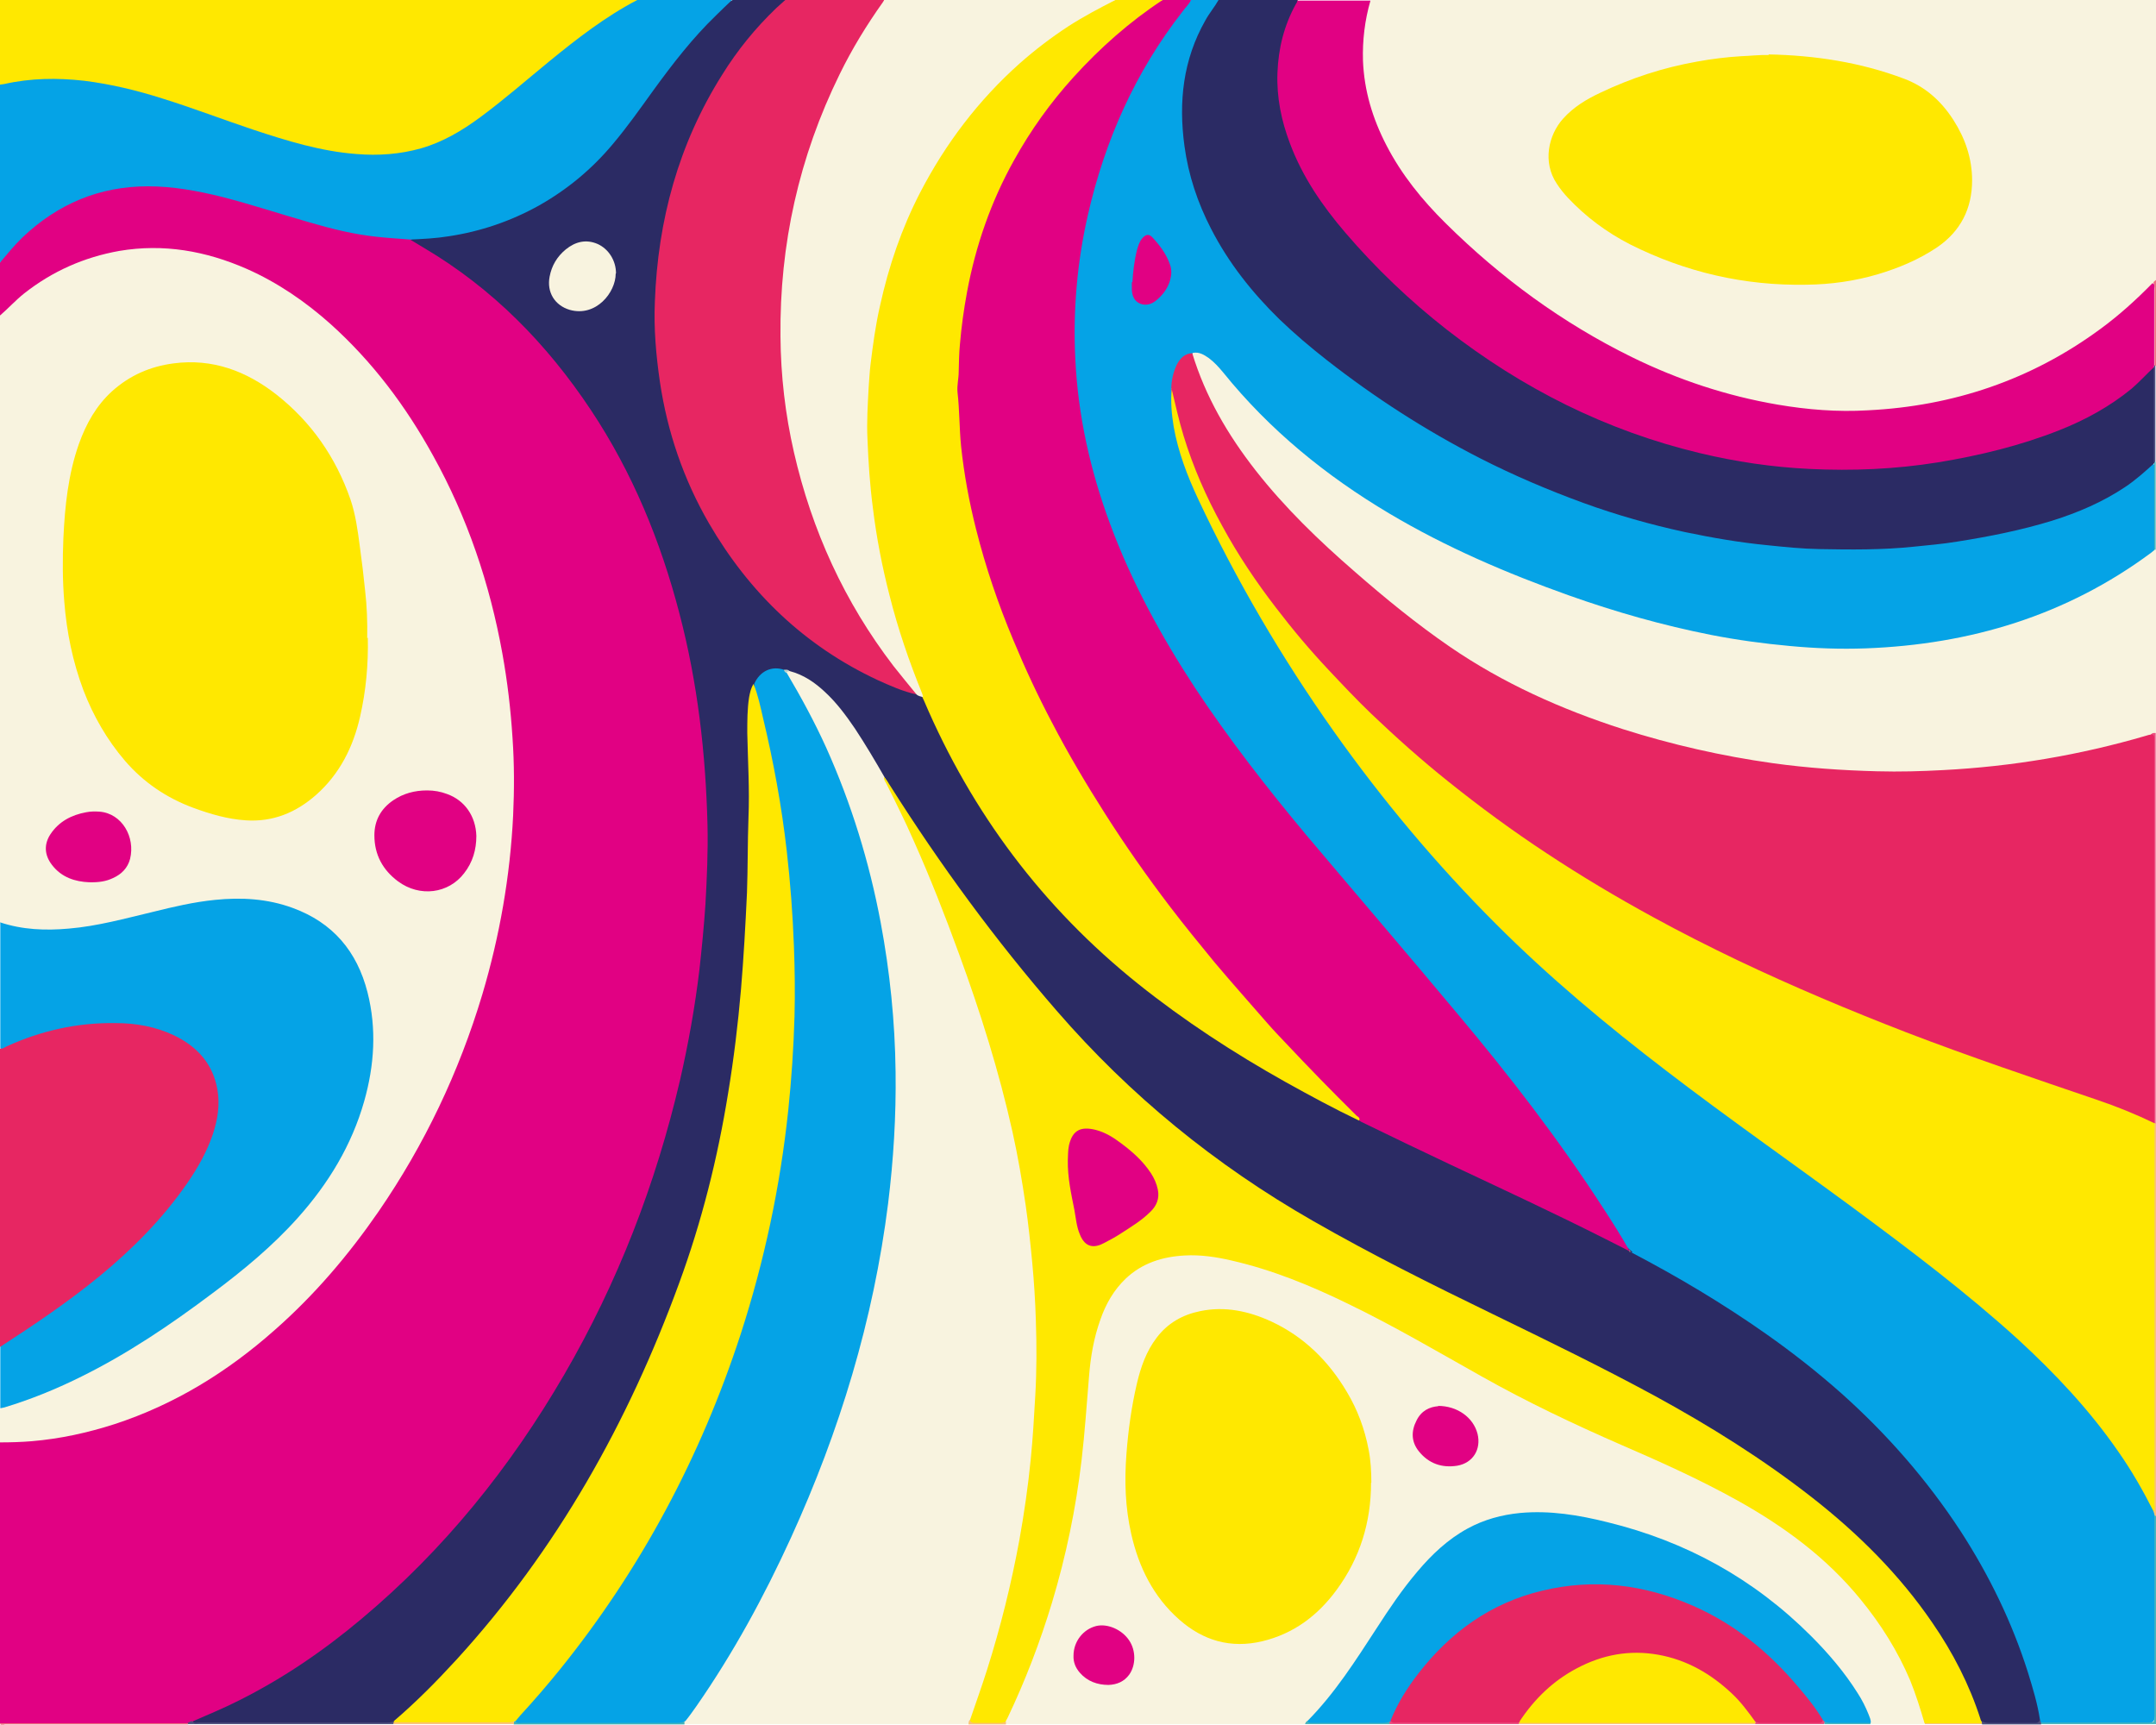
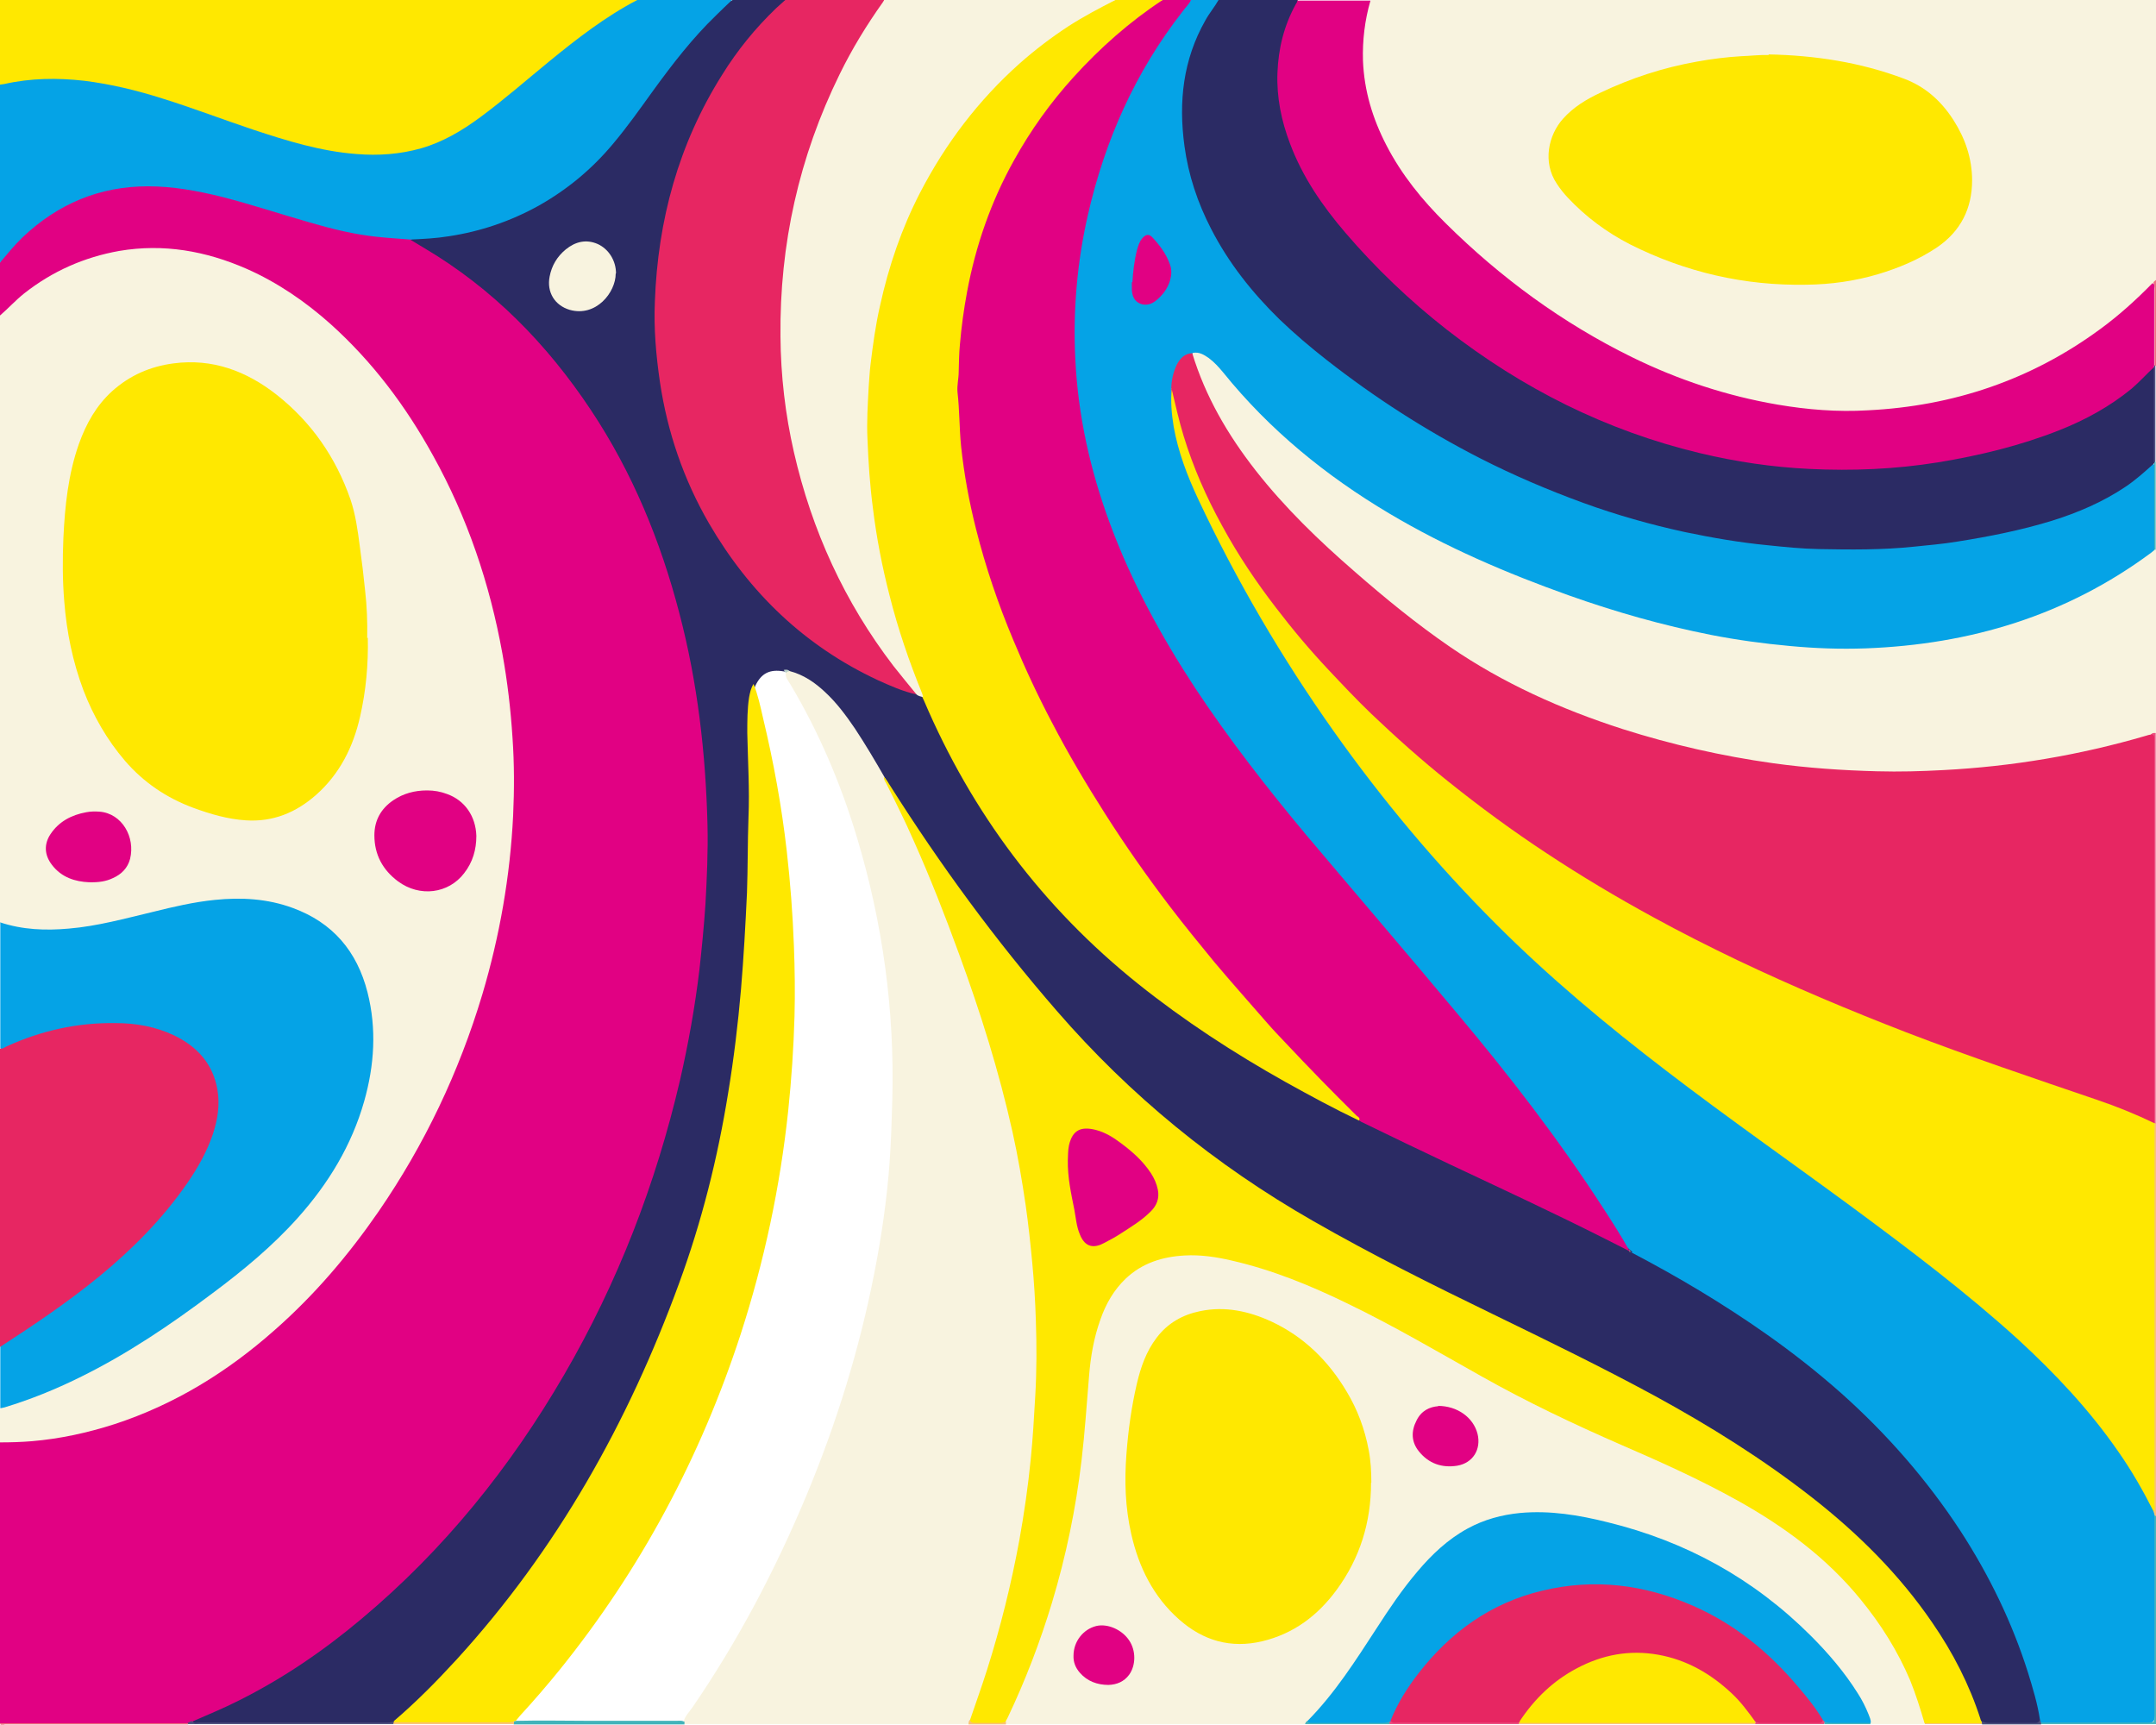
<svg xmlns="http://www.w3.org/2000/svg" id="Layer_1" data-name="Layer 1" version="1.1" viewBox="0 0 721 576.7">
  <defs>
    <style>
      .cls-1 {
        fill: #42b3ba;
      }

      .cls-1, .cls-2, .cls-3, .cls-4, .cls-5, .cls-6, .cls-7, .cls-8, .cls-9, .cls-10, .cls-11, .cls-12, .cls-13, .cls-14, .cls-15, .cls-16, .cls-17, .cls-18, .cls-19, .cls-20, .cls-21, .cls-22 {
        stroke-width: 0px;
      }

      .cls-2 {
        fill: #05a3e6;
      }

      .cls-3 {
        fill: #e72662;
      }

      .cls-4 {
        fill: #fac271;
      }

      .cls-5 {
        fill: #f8f3df;
      }

      .cls-6 {
        fill: #eb4e7f;
      }

      .cls-7 {
        fill: #fac374;
      }

      .cls-8 {
        fill: #45b4bb;
      }

      .cls-9 {
        fill: #93677e;
      }

      .cls-10 {
        fill: #fac373;
      }

      .cls-11 {
        fill: #eb4a7c;
      }

      .cls-12 {
        fill: #525281;
      }

      .cls-13 {
        fill: #4e4e7d;
      }

      .cls-14 {
        fill: #ffe800;
      }

      .cls-15 {
        fill: #bbd1cb;
      }

      .cls-16 {
        fill: #e10183;
      }

      .cls-17 {
        fill: #41b3ba;
      }

      .cls-18 {
        fill: #f06f82;
      }

      .cls-19 {
        fill: #f06a7e;
      }

      .cls-20 {
        fill: #4d4f7d;
      }

      .cls-21 {
        fill: #46b5bc;
      }

      .cls-22 {
        fill: #2b2b64;
      }
    </style>
  </defs>
  <path class="cls-16" d="M0,105.5v-17.7c.4-1.5,1.3-2.7,2.3-3.9,10.4-11.9,23.2-19.6,39.1-21.7,10.3-1.4,20.4.2,30.4,2.5,10.3,2.4,20.3,5.7,30.4,8.7,10.8,3.2,21.7,5.3,33,6,.6,0,1.3,0,1.9.2,9.8,5.1,18.7,11.3,27.1,18.5,16.7,14.4,30.3,31.3,41.2,50.5,9.2,16.3,16.1,33.6,21.1,51.6,4.2,14.9,7,30,8.7,45.4.9,7.9,1.6,15.9,1.7,23.9,0,4.8.6,9.6.5,14.4-.6,30.8-4.6,61.1-12.7,90.9-7.1,26-16.8,50.8-29.4,74.6-11.1,21-24.3,40.6-39.8,58.6-6.6,7.7-13.5,15.2-20.9,22.2-19,18-39.9,33.2-64.1,43.7-2.1.9-4.1,1.8-6.3,2.3-.7,0-1.4.3-2.1.2-19.9,0-39.7,0-59.6,0-.9,0-1.8.2-2.6-.2v-94c.8-.8,1.7-.7,2.7-.7,23.9-.4,45.7-7.8,65.9-20.3,12.8-7.9,24.3-17.5,34.6-28.3,14-14.7,25.8-31.1,35.6-48.9,8-14.5,14.7-29.6,19.9-45.4,5.7-17.4,9.4-35.2,11.4-53.4,1.3-11.6,1.5-23.3.9-34.9-.9-20-4.4-39.7-10.4-58.8-6.1-19.4-14.6-37.7-26.2-54.4-4.9-7-10.2-13.7-16.1-19.9-7.8-8.2-16.4-15.5-26.1-21.3-10.9-6.5-22.5-10.9-35.2-11.8-17.8-1.3-34,3.5-48.2,14.6-2.2,1.7-4.2,3.7-6.2,5.7-.7.7-1.3,1.7-2.6,1.4Z" />
  <path class="cls-2" d="M398.4,0h9.1c.5,1.2-.4,2-1,2.8-6.8,10-10.2,21-10.4,33.1-.3,20.2,6.4,37.9,18.1,54,10,13.9,22.9,24.9,36.6,35,15.7,11.6,32.2,21.8,49.7,30.3,27.9,13.5,57.2,22.5,88.1,26.2,13.5,1.6,27.1,2,40.7,1.4,19.8-.9,39.3-3.9,58.2-9.9,11.3-3.6,21.8-8.8,30.6-17,1.4-1.3,1.4-1.2,2.5-.4,0,9.2,0,18.3,0,27.5.2,1.9-1.3,2.6-2.5,3.5-9.7,7-20.1,12.8-31.1,17.4-15.6,6.6-31.8,10.6-48.6,12.5-9.7,1.1-19.5,1.5-29.2,1-22.2-1.1-43.9-5.1-65.3-11.4-24-7.1-47.2-16.1-69.3-27.8-16.3-8.6-31.5-18.8-45.3-31.2-8.1-7.3-15.5-15.2-22.4-23.6-2.1-2.5-4.4-4.6-8-4.7-2.7.2-4.2,2-5.2,4.3-.9,2.2-1.2,4.6-1.5,6.9-.8,11.5,2.3,22.2,6.9,32.5,9,20.4,19.9,39.7,31.7,58.6,11.1,17.7,23.2,34.7,36.4,50.8,7.6,9.3,15.4,18.4,23.8,26.9,1.6,1.7,3,3.5,4.7,5.2,16.7,17,34.6,32.5,53.3,47.2,19,14.9,38.7,28.9,58.2,43.1,19.4,14.1,38.7,28.3,57.1,43.7,9.6,8,18.7,16.6,27.2,25.7,11,11.9,20.8,24.7,27.9,39.4.4.9.9,1.7,1.1,2.7.2.7.2,1.3.2,2,0,22,0,43.9,0,65.9q0,2.7-2.7,2.7c-11.6,0-23.2,0-34.8,0-.6,0-1.1-.3-1.4-.8-1.3-4.3-2.2-8.7-3.4-13-4.8-16.4-12-31.8-21-46.4-10.9-17.9-24.5-33.6-39.8-47.8-12.9-11.9-27.1-22.2-41.9-31.5-9.3-5.8-18.7-11.4-28.4-16.4-.8-.4-1.5-.9-2.2-1.5-.3-.3-.6-.7-.9-1.1-16.2-27.1-35.2-52.2-55.3-76.5-16.1-19.5-32.7-38.5-49-57.8-15.1-18-29.6-36.3-42.4-55.9-11.8-18.1-21.7-37.1-28.7-57.6-4.6-13.3-7.7-27-9.1-41.1-.9-8.5-1.2-17.1-.8-25.6,1.1-22.8,6.1-44.7,15.5-65.6,5.5-12.3,12.4-23.6,20.5-34.3,1-1.3,1.9-2.8,3.5-3.5Z" />
  <path class="cls-22" d="M545.4,418.7c15.7,8.2,30.8,17.2,45.3,27.4,8.8,6.2,17.2,12.8,25.2,19.9,15.2,13.6,28.5,28.8,39.7,45.9,9.6,14.8,17.3,30.6,22.6,47.4,1.6,5.2,3.2,10.4,4,15.8.4,1.3-.6,1.2-1.3,1.2-5.8,0-11.5.1-17.3,0-1.3-.3-1.6-1.4-2-2.5-6.1-17.4-15.7-32.8-28-46.5-12.5-14.1-26.9-26-42.3-36.6-22.7-15.7-47-28.5-71.7-40.6-18.5-9.1-37.1-18-55.4-27.5-24.7-12.7-48.5-26.8-70.2-44.4-11.3-9.2-22-19.1-31.9-29.8-22.9-24.6-43-51.5-61.3-79.7-1.8-2.8-3.5-5.7-5.4-8.5-5.1-8.3-9.7-16.8-16-24.3-4.2-4.9-8.9-9.1-15.3-10.9-.6-.3-1.3-.3-2-.5-4.7-.8-7.5.6-9.5,4.8-1.9,4.5-1.8,9.4-1.9,14.1,0,1.7.2,3.3.2,5-.1,4.7.5,9.4.4,14.1-.1,10.5-.1,20.9-.5,31.4-.8,24.3-2.6,48.6-6.6,72.7-5.2,31.4-14.5,61.5-27.5,90.6-9.4,21-20.4,41.1-33.3,60.1-8.8,13-18.4,25.4-29,36.9-6.6,7.1-13.3,14-20.5,20.5-.8.7-1.6,1.4-2.7,1.5-.8.2-1.6.1-2.4.1-20.7,0-41.3,0-62,0-.8,0-1.9.7-2.4-.7,5.2-2.3,10.4-4.4,15.5-7,14.8-7.4,28.4-16.7,41-27.3,27.6-23.1,49.8-50.7,67.8-81.7,17.9-30.8,30.6-63.7,38.7-98.4,2.8-12.2,5-24.5,6.5-37,.8-7.2,1.5-14.4,2-21.7.5-8.9.9-17.7.7-26.6-.6-23.9-3.3-47.6-9.4-70.8-6.3-24.2-15.7-47.1-29.6-68-14.7-22.1-32.8-40.6-55.8-54.2-1.5-.9-3-1.8-4.5-2.7,2-1.4,4.3-1,6.5-1.1,14.7-1.1,28.2-5.8,40.7-13.7,11.3-7.1,19.9-16.9,27.7-27.5,8.7-12,17.3-24.2,28.2-34.5,1.4-1.3,2.8-2.6,4.6-3.4h17.8c.2,1.1-.7,1.5-1.3,2.1-22.9,21.9-35,49.2-39.8,80-1.4,8.7-2.1,17.4-1.8,26.2,1.1,32.3,11,61.4,32.2,86.3,14.5,16.9,32.1,29.4,53.3,36.6.4.1.8.2,1.2.3.9.3,1.9.6,2.7,1.2,2,3.1,3.2,6.6,4.8,9.9,8.7,18.9,19.8,36.3,33.1,52.3,4.7,5.6,9.6,11.2,14.9,16.3,11.2,10.8,23.2,20.8,36.1,29.7,15.6,10.7,31.8,20.3,48.6,28.9,2.8,1.4,5.6,3.1,8.5,4.4,15.5,7.7,31.1,14.9,46.8,22.2,13.4,6.3,26.7,12.7,39.9,19.4,1.1.6,2.2,1.3,3.2,2.2.3.2.5.5.8.7Z" />
  <path class="cls-5" d="M0,105.5c2.8-2.4,5.2-5.1,8.1-7.4,9.4-7.4,20-12.1,31.8-14.2,14.8-2.5,28.9,0,42.6,6,10.4,4.6,19.7,11,28.1,18.5,14,12.6,25.1,27.4,34.2,43.9,11.5,20.7,19,42.9,23.2,66.2,1.7,9.4,2.8,18.8,3.4,28.3.6,8.6.6,17.3.2,25.9-1,20.3-4.5,40.3-10.3,59.8-7.8,26-19.3,50.2-34.7,72.6-10,14.5-21.4,27.9-34.7,39.6-15.8,14-33.4,24.9-53.6,31.5-9,2.9-18.2,4.9-27.6,5.7-3.6.3-7.2.4-10.8.4v-11c.7-.8,1.7-1.1,2.7-1.4,20.2-6.5,38.5-16.8,55.8-28.9,9.5-6.7,18.8-13.5,27.6-21.2,14.2-12.4,25.8-26.5,32.6-44.3,3.7-9.7,5.7-19.7,5.3-30-.3-8.8-2.1-17.3-6.7-25-4.1-6.9-10-11.8-17.3-14.9-11.5-4.8-23.4-4.7-35.4-2.6-9.5,1.7-18.8,4.4-28.3,6.5-9.3,2-18.6,3.1-28.1,1.8-2.1-.3-4.2-.8-6.3-1.3-.8-.2-1.5-.5-1.9-1.3V105.5Z" />
  <path class="cls-5" d="M458.4,0h262.6v93.5c-.4.5-.5,1.1-.9,1.6-3.4,4.3-7.6,7.7-11.8,11.2-18.9,15.5-40.5,25.2-64.5,29.4-10,1.8-20.2,2.6-30.3,2.1-21.6-1.1-42.1-6.4-61.8-15.2-21.7-9.7-41.2-22.9-58.9-38.7-9.2-8.2-18-16.9-24.8-27.2-6.6-9.9-11.2-20.7-12.4-32.6-.7-7.3-.5-14.7,1.6-21.9.3-.9.6-1.7,1.3-2.2Z" />
  <path class="cls-16" d="M544.8,418.3c-2.6-1.3-5.1-2.6-7.7-3.9-17.2-8.7-34.7-16.8-52.1-25-10-4.7-19.9-9.5-29.8-14.3-.2-.1-.4-.3-.6-.4-5.1-4.7-9.9-9.5-14.7-14.5-22.6-23.5-43.9-48-62.4-74.8-12-17.4-22.8-35.5-31.9-54.6-9.8-20.5-17.8-41.6-22.2-63.9-2.1-10.4-3.2-21-3.6-31.6-.7-18,1.5-35.5,6.4-52.8,5.9-20.4,16.1-38.6,30-54.6,8.3-9.5,17.4-18,27.7-25.4,1.5-1.1,3-2,4.8-2.5h9.6c-.7,1.5-1.9,2.5-2.8,3.8-15.8,20.2-26,43.1-31.7,68.1-3.6,15.8-5,31.9-4.2,48.1.9,19,5,37.3,11.6,55.1,7.2,19.5,17.1,37.6,28.5,55,11.4,17.2,24.1,33.5,37.3,49.3,16.8,19.9,33.8,39.7,50.5,59.7,17.4,20.7,33.9,42.1,48.6,64.8,3,4.6,6,9.3,8.7,14.1.2.2.1.4,0,.5Z" />
  <path class="cls-5" d="M264.1,224.4c4.6,1.2,8.4,3.8,11.8,7,3.9,3.6,7,7.8,10,12.2,3.5,5.3,6.7,10.7,9.8,16.1,19.5,36.2,32.7,74.7,42.8,114.4,3.9,15.5,6.2,31.3,7.5,47.3,1,11.7,1.5,23.4,1.4,35.2-.3,23.9-3,47.5-8.1,70.8-3.5,16.2-8.2,32-14.1,47.5-.3.6-.7,1.1-1.2,1.6h-95c-.3-.3-.4-.7-.3-1.1.5-1.7,1.8-3,2.8-4.4,15.3-22.3,27.8-46.1,38.2-71,10-24,17.7-48.8,22.7-74.4,2.4-12.2,4.2-24.6,5.1-37,.5-6.9.7-13.9.9-20.8.8-29.9-3.2-59.1-11.8-87.7-5.4-18-12.7-35.2-22.3-51.3-.7-1.2-1.8-2.3-1.5-3.9.3-.6.8-.7,1.4-.5Z" />
  <path class="cls-5" d="M436.3,576.5h-99.8c-.3-.3-.4-.6-.4-1,1.5-4.5,3.8-8.6,5.6-13,8.3-19.9,14.1-40.4,17.6-61.6,1.7-10.6,2.7-21.2,3.5-31.9.7-10.2,1.6-20.4,5.5-30,6.2-15.3,19.1-21.3,34.4-19.8,13.6,1.3,26.2,6.2,38.7,11.5,14.9,6.4,29,14.3,43,22.3,20.1,11.5,40.7,21.9,61.9,31,15.6,6.6,30.9,13.8,45.3,22.9,18.2,11.6,33.1,26.3,43.5,45.3,3.3,6,5.8,12.3,7.9,18.7.5,1.6,1.1,3.2,1.1,4.9,0,.3-.2.5-.3.7h-18.2c-.2-.2-.3-.4-.5-.6-3.1-9.3-9.2-16.7-15.6-23.9-10.5-11.7-22.7-21.3-36.5-28.8-15.4-8.4-31.8-13.8-49.1-16.2-7.8-1.1-15.6-1.1-23.3.8-7,1.8-13,5.3-18.3,10.1-6.4,5.8-11.7,12.5-16.5,19.5-5.3,7.7-10.1,15.7-15.6,23.3-3.7,5.2-7.7,10.2-12.2,14.7-.4.4-1.1.4-1.5.9Z" />
  <path class="cls-22" d="M720.4,154.9c-3.1,2.8-6.3,5.7-9.8,8-7.5,5-15.7,8.5-24.3,11.2-10.4,3.2-21,5.3-31.8,7-4.8.8-9.7,1.2-14.5,1.7-10.5,1.1-21.1,1-31.6.8-5.8-.1-11.6-.7-17.4-1.3-9.3-.9-18.5-2.5-27.6-4.4-11.5-2.5-22.8-5.7-33.8-9.7-11.8-4.3-23.3-9.2-34.5-14.9-18.2-9.3-35.3-20.3-51.4-32.9-5.5-4.3-10.8-8.8-15.8-13.6-9.1-8.9-17-18.8-22.9-30.3-4.5-8.7-7.6-18-8.9-27.7-2-14.7-.5-28.8,7-42,1.3-2.4,3.1-4.5,4.4-6.8h26.4c.6.8,0,1.5-.3,2.2-7.4,14.9-7.3,30-1.5,45.3,4.2,11.1,10.7,20.7,18.4,29.6,17.8,20.9,38.7,38.2,62.6,51.7,23.7,13.4,49.1,22,76.1,25.7,12.5,1.7,25.1,2.1,37.6,1.5,21.1-1.1,41.8-5.1,61.5-12.8,10.9-4.3,21-9.9,29.1-18.5.7-.7,1.3-1.4,2.2-1.8.6-.3,1.1-.3,1.1.6,0,10.2,0,20.4,0,30.6,0,.3,0,.6-.3.9Z" />
  <path class="cls-5" d="M398.9,118c2.1-.4,3.7.6,5.3,1.7,1.9,1.4,3.4,3.1,4.9,4.9,15.5,19.2,34.3,34.5,55.5,47.1,19,11.3,39.3,20,60.1,27.4,15.5,5.5,31.3,10,47.5,13.2,8.7,1.7,17.5,2.9,26.3,3.7,8.5.8,16.9,1.1,25.4.8,35-1.3,67.2-11,95.5-32,.4-.3.7-.6,1.1-.9,0-.2.2-.3.3-.2.1,0,.2.1.2.2v61.4c-.5.4-1,.8-1.6,1-14.8,4.5-29.9,7.7-45.2,9.7-11.3,1.5-22.6,2.2-33.9,2.5-32.6.8-64.4-3.8-95.5-13.4-11.8-3.6-23.2-8.1-34.4-13.4-16.6-7.9-31.5-18.3-45.7-29.8-11.8-9.6-23.2-19.6-33.6-30.7-13.2-13.9-24.4-29.2-31.1-47.4-.7-1.8-2-3.5-1.2-5.7Z" />
  <path class="cls-14" d="M388.8,0c-11.1,7.3-20.9,16-29.8,25.8-7.7,8.5-14.3,17.7-19.9,27.8-7.7,13.8-12.8,28.5-15.7,44-1.1,5.9-1.9,11.8-2.4,17.7-.3,3-.3,6-.4,9.1,0,2.2-.6,4.4-.4,6.7.7,6,.6,12.1,1.2,18.1,1,9.4,2.7,18.6,5,27.7,3.2,12.7,7.4,25.1,12.5,37.2,3.9,9.4,8.2,18.6,12.9,27.5,5.4,10.4,11.4,20.5,17.7,30.4,6.8,10.7,14.1,21.1,21.8,31.2,4.8,6.3,9.8,12.4,14.8,18.5,5.8,6.9,11.8,13.6,17.7,20.4,2,2.3,4.1,4.5,6.2,6.7,7.7,8.2,15.6,16.3,23.6,24.2.4.4,1.4.7.9,1.7-8.4-4-16.5-8.4-24.6-12.9-17.3-9.7-33.9-20.5-49.4-32.9-31.8-25.5-55.5-57.1-71.5-94.6-.2-.4-.4-.9-.6-1.3-1-1-1.6-2.2-2.1-3.5-8.1-20.5-13.7-41.7-16-63.7-1-9.2-1.6-18.5-1.3-27.7.7-22.6,4.7-44.5,13.7-65.3,6.8-15.6,15.9-29.6,27.5-42.2,10.8-11.7,23.2-21.2,37.2-28.7,1.7-.9,3.5-1.4,5.4-1.9h15.8Z" />
  <path class="cls-2" d="M0,308.4c7.5,2.5,15.2,2.8,23,2.1,9.6-.8,18.9-3.4,28.2-5.6,6.8-1.7,13.7-3.3,20.7-4,8.8-.9,17.6-.4,26,2.7,13.4,4.9,21.5,14.5,25,28.2,3.1,12.2,2.3,24.4-1.1,36.4-4.2,14.8-12,27.6-22.2,39-8.5,9.5-18.3,17.6-28.5,25.2-14.1,10.6-28.6,20.4-44.5,28.2-8.1,4-16.5,7.4-25.1,10-.5.1-.9.2-1.4.3,0-6.9,0-13.7,0-20.6.5-1.1,1.5-1.8,2.5-2.5,17.4-11.2,34.1-23.2,48.2-38.5,8.1-8.8,15.4-18.2,19.6-29.6,1.9-5.2,2.7-10.6,1.6-16-1.7-8.4-6.9-13.9-14.5-17.2-8-3.5-16.4-4.3-25.1-3.6-10.4.8-20.3,3.2-29.8,7.6-.8.4-1.6.7-2.5,0v-42.2Z" />
  <path class="cls-16" d="M720.4,122.7c-2.6,2.4-4.9,5-7.6,7.3-7.2,5.9-15.4,10.4-24,13.8-13.1,5.2-26.7,8.5-40.7,10.8-14.3,2.3-28.6,2.9-43,2.2-12.4-.6-24.6-2.4-36.7-5.3-31.3-7.5-59.3-21.6-84.6-41.3-12.4-9.7-23.7-20.5-33.9-32.4-7.7-9-14.3-18.6-18.5-29.8-2.9-7.6-4.5-15.5-4.2-23.6.3-8.2,2.2-15.9,6.2-23.1.2-.3.5-.7.4-1.1h24.5c-1.9,6.6-2.7,13.3-2.5,20.1.4,10,3.2,19.3,7.8,28.2,5.1,9.9,12,18.4,19.9,26.2,18.4,18.2,39,33.3,62.2,44.7,15.5,7.6,31.8,13,48.8,15.9,10,1.7,20,2.5,30.1,1.9,28.6-1.4,54.7-10.2,77.8-27.2,6.3-4.6,12-9.8,17.4-15.3,1.3.4.6,1.5.6,2.2,0,8.4,0,16.8,0,25.2,0,.3,0,.6-.3.9Z" />
  <path class="cls-3" d="M306.5,232.2c-4.6-1-8.8-2.9-13-4.8-24.4-11.4-42.9-29.2-56.4-52.4-8.5-14.7-13.9-30.5-16.4-47.2-1.3-8.9-2.1-17.9-1.7-27,1-27.2,7.9-52.6,22.5-75.8,5.1-8.2,11.1-15.6,18.1-22.3,1-.9,2-1.8,3-2.7h33.1c.3,1.4-.6,2.3-1.3,3.2-7.3,10.6-13.4,21.9-18.4,33.9-6.4,15.5-10.5,31.7-12.8,48.3-1.1,8.2-1.5,16.4-1.6,24.6,0,18.4,2.6,36.5,8,54.1,5.2,17.2,12.7,33.4,22.7,48.5,3.8,5.8,8,11.4,12.6,16.6.8.9,1.8,1.7,1.5,3.1Z" />
  <path class="cls-2" d="M244.8,0c-1.8,1.7-3.6,3.4-5.3,5.1-7.9,7.6-14.6,16.3-21,25.1-4.4,6.1-8.7,12.2-13.5,17.9-7,8.4-15.3,15.3-24.9,20.7-9.4,5.2-19.4,8.6-30,10.2-4.3.7-8.5.9-12.9,1.1-3.7-.3-7.3-.5-11-.9-7.8-.8-15.4-2.7-22.9-4.9-9.8-2.8-19.4-6-29.2-8.5-8.1-2-16.3-3.5-24.6-3.5-16.3,0-30.2,5.9-42,17.1C4.7,82.1,2.4,85,0,87.8V28.3c.9-.9,2.1-1,3.3-1.3,10.9-2.3,21.8-1.5,32.6.4,11.5,2.1,22.4,5.9,33.4,9.7,13.6,4.7,27,9.9,41.3,12.5,12.3,2.2,24.3,2,36-3,5.1-2.2,9.7-5.2,14.1-8.5,9.6-7.1,18.4-15.1,27.7-22.5,6.4-5.1,12.9-10,20-14,1.5-.8,3-1.3,4.7-1.7h31.7Z" />
  <path class="cls-5" d="M306.5,232.2c-2.6-3.2-5.2-6.3-7.7-9.5-16.4-21.4-27.3-45.3-33.3-71.5-2.9-12.7-4.4-25.6-4.5-38.7-.3-30.8,6.2-60,19.8-87.7,4.1-8.4,9-16.4,14.4-24,.2-.3.3-.5.5-.8h77.3c-5.3,2.7-10.6,5.5-15.6,8.7-5.8,3.8-11.2,7.9-16.4,12.5-13.8,12.3-24.8,26.8-33.3,43.2-6.2,12-10.5,24.6-13.4,37.8-1.5,6.5-2.4,13.2-3.2,19.8-.3,2.5-.4,4.9-.6,7.4-.3,5.8-.7,11.6-.4,17.5.3,7.6.8,15.3,1.8,22.9,1.2,9.9,3.1,19.7,5.6,29.4,2.8,11.1,6.5,21.9,10.8,32.5.2.4.3.9.4,1.4-.7-.2-1.5-.3-2.1-.8Z" />
  <path class="cls-14" d="M213.1,0c-10.7,5.6-20.1,12.9-29.4,20.5-7.7,6.3-15.1,12.8-23.1,18.7-6.1,4.5-12.5,8.3-19.8,10.4-7.1,2-14.3,2.5-21.6,1.9-11.9-.9-23.2-4.4-34.4-8.1-10.2-3.4-20.3-7.3-30.6-10.5-8.5-2.7-17.2-4.8-26.1-5.9-8.9-1-17.9-.9-26.7,1.1-.5.1-.9.1-1.4.2C0,18.9,0,9.4,0,0h213.1Z" />
  <path class="cls-3" d="M0,350.6c.9.2,1.5-.4,2.2-.7,11.6-5.3,23.7-8,36.5-7.8,6.8,0,13.4,1.2,19.5,4.1,7.7,3.7,13,9.5,14.5,18.1.9,5.1.1,10-1.5,14.9-2,5.9-5,11.2-8.5,16.3-8.2,11.9-18.3,22.1-29.5,31.3C22.7,435.4,11.4,443,0,450.4v-99.8Z" />
  <path class="cls-7" d="M720.6,506.8c-.1-.4-.3-.9-.4-1.3-.5-2.3-.6-4.6-.6-6.9,0-39.1,0-78.1,0-117.2,0-1.6-.1-3.2.2-4.8,0-.3.2-.6.4-.9.2-.3.5-.4.8-.2v131.4c-.3.2-.4.2-.4-.2Z" />
  <path class="cls-6" d="M721,375.6c-.2,0-.3,0-.5,0-1.2-1.2-.9-2.7-.9-4.1,0-11.5,0-23,0-34.5,0-28.3,0-56.7,0-85,0-2.2,0-4.3-.2-6.5.4-.5,1-.4,1.5-.4v130.5Z" />
  <path class="cls-8" d="M720.6,506.8c.1,0,.3,0,.4.2v69.5c-12.8,0-25.6,0-38.4,0-.2-.2-.2-.3,0-.5,11.4,0,22.9,0,34.3,0,.3,0,.6,0,1,0,2.6,0,2.6,0,2.6-2.6,0-21.2,0-42.3,0-63.5,0-1,0-2.1,0-3.1Z" />
  <path class="cls-4" d="M587,576.5h-79.2c0-.3,0-.6.3-.8.3-.2.6-.3.9-.3,1.3-.3,2.5-.2,3.8-.2,23.2,0,46.3,0,69.5,0,1.5,0,3-.2,4.5.5.3.2.4.5.3.8Z" />
  <path class="cls-13" d="M64.3,575.6c.7.7,1.5.4,2.3.4,20.7,0,41.5,0,62.2,0,1,0,1.9,0,2.8-.4.1.1.2.3.2.5,0,.2-.1.3-.3.4H62.9c-.3-.2-.3-.3,0-.5.5-.2.9-.6,1.4-.5Z" />
  <path class="cls-19" d="M62.9,576.1c0,.2,0,.3,0,.5-20.4,0-40.8,0-61.2,0-.5,0-1.4.8-1.7-.4h62.9Z" />
  <path class="cls-17" d="M228.9,575.6c0,.3,0,.6,0,1h-57.1c-.3-.4-.3-.8.2-1.1.3-.1.6-.1.9-.1,8.2-.2,16.3,0,24.5,0,9.6,0,19.2,0,28.8,0,.9,0,1.9-.2,2.8.4Z" />
  <path class="cls-11" d="M507.9,576.1v.2s0,.2,0,.2h-43.2c-.3-.4-.3-.8.2-1.2.3-.1.6-.2.9-.2,13,0,26.1,0,39.1,0,1,0,1.9,0,2.8.5.1.1.2.2.3.3Z" />
  <path class="cls-4" d="M171.9,575.6c0,.3,0,.6,0,.9-13.4,0-26.9,0-40.3,0,0-.2,0-.3,0-.5,1.1-.8,2.4-.9,3.7-.9,11.4,0,22.9,0,34.3,0,.8,0,1.6,0,2.3.5Z" />
  <path class="cls-12" d="M720.4,122.7c0-.2,0-.3,0-.5.1-.1.2-.2.3-.1,0,0,.1.1.1.2v32.1c0,.2-.2.2-.3.2-.1,0-.2,0-.2-.1,0-9.4,0-18.8,0-28.2,0-1.2,0-2.4,0-3.6Z" />
  <path class="cls-1" d="M464.7,575.6c0,.3,0,.6,0,.9-9.4,0-18.9,0-28.3,0,.2-.4.3-.9.9-1.1,8-.6,16-.1,24-.2,1.2,0,2.4-.3,3.5.4Z" />
  <path class="cls-18" d="M721,122.3c-.2,0-.3,0-.5,0,0-8.4,0-16.8,0-25.2,0-.8.3-1.8-.4-2.5.1-.5.6-.7.9-1v28.8Z" />
  <path class="cls-21" d="M720.5,154.5c.1,0,.3,0,.4,0v29.3c-.2,0-.3,0-.5,0,0-9.6,0-19.2,0-28.8,0-.1,0-.3,0-.4Z" />
  <path class="cls-11" d="M587,576.5c0-.2,0-.3,0-.5,0-.3,0-.6.3-.7,4.7-.3,9.4,0,14-.1,2.6,0,5.2.2,7.8-.3.5-.1.8,0,1.1.4.2.4,0,.8-.2,1.2-7.7,0-15.4,0-23,0Z" />
  <path class="cls-20" d="M682.6,576.1c0,.2,0,.3,0,.5h-19.7c-.2-.1-.2-.3-.3-.5,0-.2.1-.4.3-.5.7.4,1.5.5,2.3.5,4.9,0,9.9,0,14.8,0,.8,0,1.8.2,2.1-1,.3.3.4.6.4,1Z" />
  <path class="cls-4" d="M662.7,576c0,.2.1.3.2.5-6.4,0-12.8,0-19.2,0,0-.2,0-.3,0-.5.7-.8,1.7-.8,2.6-.8,4.6,0,9.2,0,13.8,0,.9,0,1.9,0,2.6.8Z" />
  <path class="cls-17" d="M610.1,576.5c0-.3,0-.6.1-.9,3.8-.9,7.6-.2,11.4-.4,1.3,0,2.7-.2,3.9.8,0,.2,0,.3,0,.5-5.1,0-10.2,0-15.4,0Z" />
  <path class="cls-10" d="M336.4,575.6c0,.3,0,.6,0,1-4.2,0-8.3,0-12.5,0,0-.6,0-1.1.4-1.5,3.2.3,6.3.2,9.5.2.9,0,1.7-.2,2.5.3Z" />
  <path class="cls-3" d="M719.4,245.5c.5.1.9.3,1,.9,0,.6,0,1.1,0,1.7,0,42.5,0,85,0,127.5,0,0,0,.2,0,.2-1,.5-1.9-.1-2.7-.5-5.7-2.6-11.5-4.9-17.4-6.9-28-9.4-56-19-83.4-30.3-18.8-7.8-37.3-16.2-55.3-25.6-26.6-13.9-52-29.8-75.6-48.6-8.5-6.8-16.7-13.9-24.6-21.4-13.7-12.7-26.2-26.4-37.4-41.4-11.4-15.2-20.8-31.5-27.1-49.4-2.5-7-4.8-14.1-5.2-21.6,0-2.8.6-5.5,1.8-8.1,1.1-2.1,2.6-3.8,5.2-3.9,4.4,14.5,11.9,27.3,21.2,39.2,9.8,12.5,21.2,23.5,33.2,33.9,10.2,8.9,20.6,17.4,31.8,25.1,17.8,12.2,37.3,20.9,57.8,27.5,16.4,5.2,33.1,9,50.2,11.4,11.6,1.6,23.2,2.4,34.9,2.7,7.4.2,14.7,0,22-.4,23.1-1.2,45.7-5,67.9-11.5.5-.2,1.1-.3,1.6-.4Z" />
  <path class="cls-14" d="M391.8,130c1.3,5.3,2.4,10.5,4,15.7,3.2,10.5,7.6,20.5,12.9,30.1,5.2,9.6,11.3,18.7,18,27.4,5.5,7.2,11.3,14.1,17.5,20.7,4.7,5,9.4,10,14.4,14.8,8.3,7.9,16.8,15.5,25.7,22.6,10.6,8.5,21.5,16.5,32.9,24,11.5,7.6,23.4,14.7,35.5,21.3,9.3,5.1,18.8,9.9,28.4,14.5,18.5,8.8,37.3,16.7,56.4,24.1,21.1,8.1,42.5,15.3,63.9,22.6,6.5,2.2,12.9,4.8,19.1,7.8,0,2.2,0,4.5,0,6.7,0,40.1,0,80.2,0,120.3,0,.9.3,1.9-.3,2.8-3.5-6.9-7.3-13.6-11.8-20-9.6-13.9-21.1-26.1-33.5-37.5-17.4-15.8-36.1-29.9-54.9-43.8-20.9-15.4-42.1-30.2-62.7-46-20-15.3-39.2-31.3-57-49.1-19.9-19.9-38-41.5-54.3-64.5-17.4-24.6-32.6-50.5-45.4-77.8-3.6-7.7-6.6-15.6-8.1-24-.7-4.3-1.1-8.6-.6-12.9Z" />
  <path class="cls-16" d="M378.7,94.3c.2-3.3.6-7,1.5-10.6.4-1.4.8-2.8,1.7-3.9,1.2-1.5,2.4-1.7,3.6-.3,2.4,2.6,4.5,5.4,5.7,8.8.7,1.8.6,3.6.1,5.4-.8,2.8-2.5,5-4.7,6.8-1.6,1.3-3.5,1.8-5.4,1-2-.9-2.6-2.7-2.7-4.7,0-.6,0-1.3,0-2.4Z" />
  <path class="cls-9" d="M544.8,418.3c0-.2,0-.4,0-.5.4.2.5.5.5.9-.3,0-.5-.1-.6-.4Z" />
-   <path class="cls-2" d="M228.9,575.6c-.9.5-1.8.5-2.8.5-17.1,0-34.2,0-51.3,0-.8,0-1.8.3-2.5-.5-.3-1.2.7-1.9,1.4-2.6,17-18.7,31.7-39.1,44.2-61.1,12.7-22.2,22.7-45.6,30.4-70,7-22.3,11.7-45,14.4-68.2,1.1-9.8,1.8-19.5,2.2-29.4.2-6.1.5-12.1.4-18.2-.5-26.6-3.3-52.9-9.1-78.9-1.2-5.2-2.4-10.3-3.8-15.4-.3-1,0-2-.2-3.1,1.9-4.3,5.9-6.2,10.1-4.7.4.3.7.5.8,1,4.8,8.1,9.3,16.4,13.2,25,8.4,18.7,14.4,38.2,18.2,58.4,3.1,16.5,4.8,33.2,5,50,.2,14.7-.7,29.4-2.5,44-4.9,39-16.2,76.1-32.5,111.8-9,19.7-19.3,38.6-31.6,56.3-1.2,1.7-2.4,3.4-3.7,5Z" />
  <path class="cls-14" d="M336.4,575.6c-.6.4-1.3.5-2.1.5-2.7,0-5.4,0-8.1,0-.8,0-1.6,0-1.8-1,1.9-5.6,3.9-11.1,5.7-16.8,4.5-14.2,8.1-28.7,10.8-43.4,1.6-8.9,2.9-17.9,3.8-27,.7-7,1.1-14,1.5-21,.5-8.5.5-17.1.2-25.6-.2-6.4-.6-12.7-1.2-19.1-.6-6.4-1.3-12.9-2.2-19.2-1.2-8.2-2.6-16.4-4.4-24.5-4.5-20.2-10.7-39.9-17.8-59.3-4.7-12.9-9.7-25.7-15.3-38.2-2.8-6.4-5.9-12.6-9-18.8-.4-.8-1-1.5-.9-2.4,1,.9,1.5,2.1,2.2,3.1,16.7,26.4,35.1,51.5,55.6,75.1,24.5,28.3,53.1,51.6,85.6,70.2,19.7,11.3,40,21.4,60.4,31.3,18.1,8.8,36.2,17.6,53.9,27.2,18.5,10.1,36.3,21.2,52.9,34.2,15.3,12,29,25.6,40,41.7,6.9,10,12.4,20.7,16.1,32.2,0,.3.3.6.4.9,0,.2,0,.3-.1.5-6.3,0-12.7,0-19,0-1.4-4.8-2.9-9.6-4.8-14.3-4.2-9.9-9.8-18.8-16.6-27.1-11.4-14-25.6-24.4-41.2-33.1-12.6-7-25.7-12.9-38.9-18.6-15.8-6.9-31.4-14.3-46.5-22.8-14.8-8.3-29.4-16.9-44.7-24.3-12.5-6.1-25.4-11.4-39-14.5-5.1-1.2-10.4-2-15.7-1.7-7.4.4-14.2,2.5-19.7,7.7-4,3.8-6.7,8.5-8.5,13.7-2.2,6.1-3.3,12.5-3.8,18.9-.8,9.4-1.4,18.8-2.5,28.1-1.9,16.2-5.2,32.1-9.9,47.7-4,13.2-8.9,26-14.8,38.4-.2.4-.4.8-.7,1.3Z" />
  <path class="cls-14" d="M252,228.7c1.5,3.7,2.3,7.6,3.2,11.5,3.5,14.6,6.2,29.4,7.9,44.3,1.2,10.6,2,21.1,2.4,31.8.3,7.8.4,15.7.2,23.5-.3,10.5-1,21-2.1,31.5-2.7,25.5-8,50.4-15.9,74.8-13.4,41.1-33.4,78.6-60.5,112.2-4.3,5.3-8.7,10.4-13.3,15.4-.5.6-1,1.2-1.5,1.8-.1,0-.3,0-.4,0-1,.5-2.2.4-3.3.4-12.3,0-24.7,0-37,0,0-.1,0-.3,0-.4,7.5-6.4,14.4-13.4,21-20.6,33.6-36.8,57.4-79.3,74.4-125.8,7.6-20.7,12.9-41.9,16.4-63.6,1.9-11.5,3.3-23.1,4.3-34.7.9-10.7,1.5-21.5,2-32.3.3-8.4.2-16.8.5-25.1.4-9.4-.2-18.8-.4-28.3,0-4,0-8,.6-11.9.3-1.6.6-3.1,1.5-4.5Z" />
  <path class="cls-5" d="M205.9,91.5c0,6.3-6.6,14.6-15.4,12.1-5-1.5-7.7-5.9-6.7-11.1.7-3.7,2.5-6.7,5.4-9.1,3.2-2.6,6.8-3.5,10.7-1.8,3.7,1.7,6.1,5.6,6.1,9.8Z" />
  <path class="cls-15" d="M262.9,225c-.4-.2-.6-.6-.8-1,.7-.1,1.4-.2,1.9.4-.4.1-.9.2-1.1.6Z" />
  <path class="cls-14" d="M123,213.2c.2,8.9-.6,17.8-2.6,26.5-2.3,10.1-6.8,19.1-14.7,26.1-6.7,5.9-14.4,9.1-23.5,8.5-6.1-.4-11.9-2.1-17.6-4.2-8.9-3.3-16.6-8.5-22.8-15.7-6-7-10.6-15-13.9-23.6-3.6-9.6-5.6-19.4-6.4-29.6-.6-7.1-.6-14.2-.3-21.3.5-10.7,1.6-21.3,5.2-31.5,2.4-6.7,5.8-12.8,11.1-17.6,5.9-5.3,12.8-8.3,20.6-9.3,13-1.7,24.3,2.6,34.3,10.4,11.7,9.2,19.9,21,24.8,35.1,1.7,5,2.4,10.2,3.1,15.5.7,5,1.3,10,1.8,15,.6,5.2.8,10.5.7,15.9Z" />
  <path class="cls-16" d="M142.9,264.3c2.3,0,4.5.4,6.6,1.2,5.9,2.1,9.6,7.4,9.8,14,0,4.6-1.2,8.8-4.1,12.5-5.2,6.8-14.8,8.1-22.1,2.7-5.1-3.8-7.9-8.9-7.9-15.4,0-5,2.2-8.9,6.3-11.7,3.4-2.3,7.2-3.3,11.3-3.3Z" />
  <path class="cls-16" d="M29.7,295c-4.4-.2-9.1-1.5-12.4-5.9-2.5-3.3-2.6-6.9-.4-10.2,2.8-4.2,7-6.4,11.9-7.3,1.5-.3,3-.3,4.5-.2,7.5.6,12,8.5,10.2,15.8-.8,3-2.8,5.1-5.7,6.4-2.3,1.1-4.7,1.5-8.1,1.4Z" />
  <path class="cls-14" d="M591.4,18.2c15.5.3,30.7,2.6,45.3,8.1,7.2,2.7,12.5,7.5,16.6,13.9,3.9,6.1,6.2,12.8,6.2,20.1,0,9.4-3.8,17-11.7,22.4-6.1,4.1-12.8,6.9-19.8,9-7.8,2.3-15.7,3.4-23.8,3.5-20.9.4-40.6-4.2-59.1-13.5-7.8-4-14.8-9.2-20.8-15.6-1.4-1.5-2.6-3-3.7-4.7-4.8-7.2-2.8-16.2,2.1-21.7,3.5-3.9,7.8-6.5,12.5-8.7,10.3-4.9,21-8.4,32.3-10.4,4.9-.9,9.8-1.5,14.7-1.8,3.1-.1,6.2-.5,9.3-.4Z" />
  <path class="cls-14" d="M458.5,495.8c0,13.2-3.7,25.2-11.5,35.8-6.3,8.6-14.4,14.7-24.9,17.2-10.5,2.5-19.8-.2-27.8-7.3-8.6-7.6-13.5-17.5-16-28.6-2-8.8-2.3-17.7-1.6-26.7.6-8,1.7-15.9,3.5-23.6,1.3-5.5,3.1-10.7,6.6-15.3,3.7-4.9,8.7-7.7,14.6-8.9,8.3-1.7,16.2,0,23.8,3.5,10.9,5.1,19.1,13.2,25.2,23.5,3.6,6,6,12.5,7.3,19.4.7,3.6.9,7.3.9,11Z" />
  <path class="cls-2" d="M625.5,576.1c-4.2,0-8.5,0-12.7,0-.9,0-1.8,0-2.6-.4-.2-.2-.4-.4-.6-.5-1.1-.3-1.6-1.3-2.1-2.1-7.6-10.6-16.4-20-27.3-27.4-13.2-8.9-27.5-14.2-43.6-14.9-20.9-.9-38.7,6.2-53.7,20.4-6.3,6-11.5,12.9-15.3,20.7-.7,1.3-1,2.9-2.5,3.7-.1,0-.3,0-.4.1-.7.3-1.5.4-2.3.4-7.7,0-15.3,0-23,0-.8,0-1.6.2-2.2-.6,9.2-9.3,16.1-20.2,23.2-31.1,4.2-6.5,8.5-12.9,13.6-18.9,4.8-5.7,10.2-10.8,16.8-14.4,5.5-3,11.4-4.6,17.6-5.2,9.9-.9,19.6.7,29.2,3.1,26.2,6.4,48.9,18.9,68,38,5.8,5.8,11.2,12.1,15.6,19.1,1.5,2.3,2.7,4.7,3.7,7.2.3.9.8,1.7.7,2.8Z" />
  <path class="cls-16" d="M480.9,470.1c6.5,0,11.8,3.9,13.2,9.3,1.3,5.2-1.5,9.8-6.8,10.7-5.1.8-9.5-.7-12.8-4.8-2.6-3.2-2.6-6.8-.8-10.3,1.6-3.3,4.4-4.6,7.3-4.8Z" />
  <path class="cls-16" d="M359,553.6c0-4.7,3.2-8.8,7.6-9.9,3.8-.9,8.6,1.2,11,4.8,2.3,3.4,2.3,8.3,0,11.5-1.7,2.3-4.1,3.3-6.9,3.4-3.7,0-7.1-1.2-9.6-4.1-1.4-1.6-2.2-3.5-2.1-5.7Z" />
  <path class="cls-14" d="M587,575.6c0,.2,0,.3,0,.5-25.1,0-50.3,0-75.4,0-1.1,0-2.2,0-3.4,0-.2-.2-.2-.4-.2-.7,0-.8.5-1.5,1-2.2,7.5-10,16.9-17.4,29.3-20.2,14.2-3.2,26.7.9,37.9,9.6,3.8,2.9,6.8,6.5,9.6,10.3.6.8,1.3,1.6,1.2,2.8Z" />
  <path class="cls-11" d="M508.2,575.6c0,.1,0,.3,0,.4-.1,0-.2,0-.4,0,0,0,0-.1,0-.1,0-.2.1-.4.4-.4Z" />
  <path class="cls-3" d="M508.2,575.6c-.1.1-.2.3-.4.4-8.2,0-16.5,0-24.7,0-5.2,0-10.4,0-15.6,0-.8,0-1.8.3-2.5-.6,2.3-5.8,5.6-11,9.3-15.8,10.7-13.8,24.2-23.6,41.4-27.7,17.4-4.2,34.3-2.1,50.6,5.1,13.9,6.1,25.3,15.5,35,27,3,3.5,5.9,7.1,8.3,11.1-.1.8-.7,1-1.4,1-6.5,0-13.1,0-19.6,0-.5,0-1.1-.3-1.6-.4-2.4-3.3-4.8-6.6-7.8-9.4-7-6.6-15.1-11.3-24.7-13-9.6-1.7-18.6,0-27.1,4.5-8,4.2-14.3,10.3-19.3,17.9Z" />
  <path class="cls-16" d="M357.1,388c.1-1.6,0-3.3.4-5.1,1.2-5.1,4-6.3,8.9-5.1,3.1.8,5.9,2.5,8.4,4.4,3.9,2.9,7.4,6,10.1,10.1,1.1,1.7,1.9,3.5,2.3,5.5.6,2.9-.4,5.4-2.5,7.4-2.9,2.9-6.4,5-9.8,7.2-1.8,1.2-3.7,2.2-5.6,3.2-3.3,1.8-6.4,1.7-8.2-2.9-1.1-2.6-1.3-5.4-1.8-8.1-1.1-5.5-2.3-10.9-2.2-16.7Z" />
</svg>